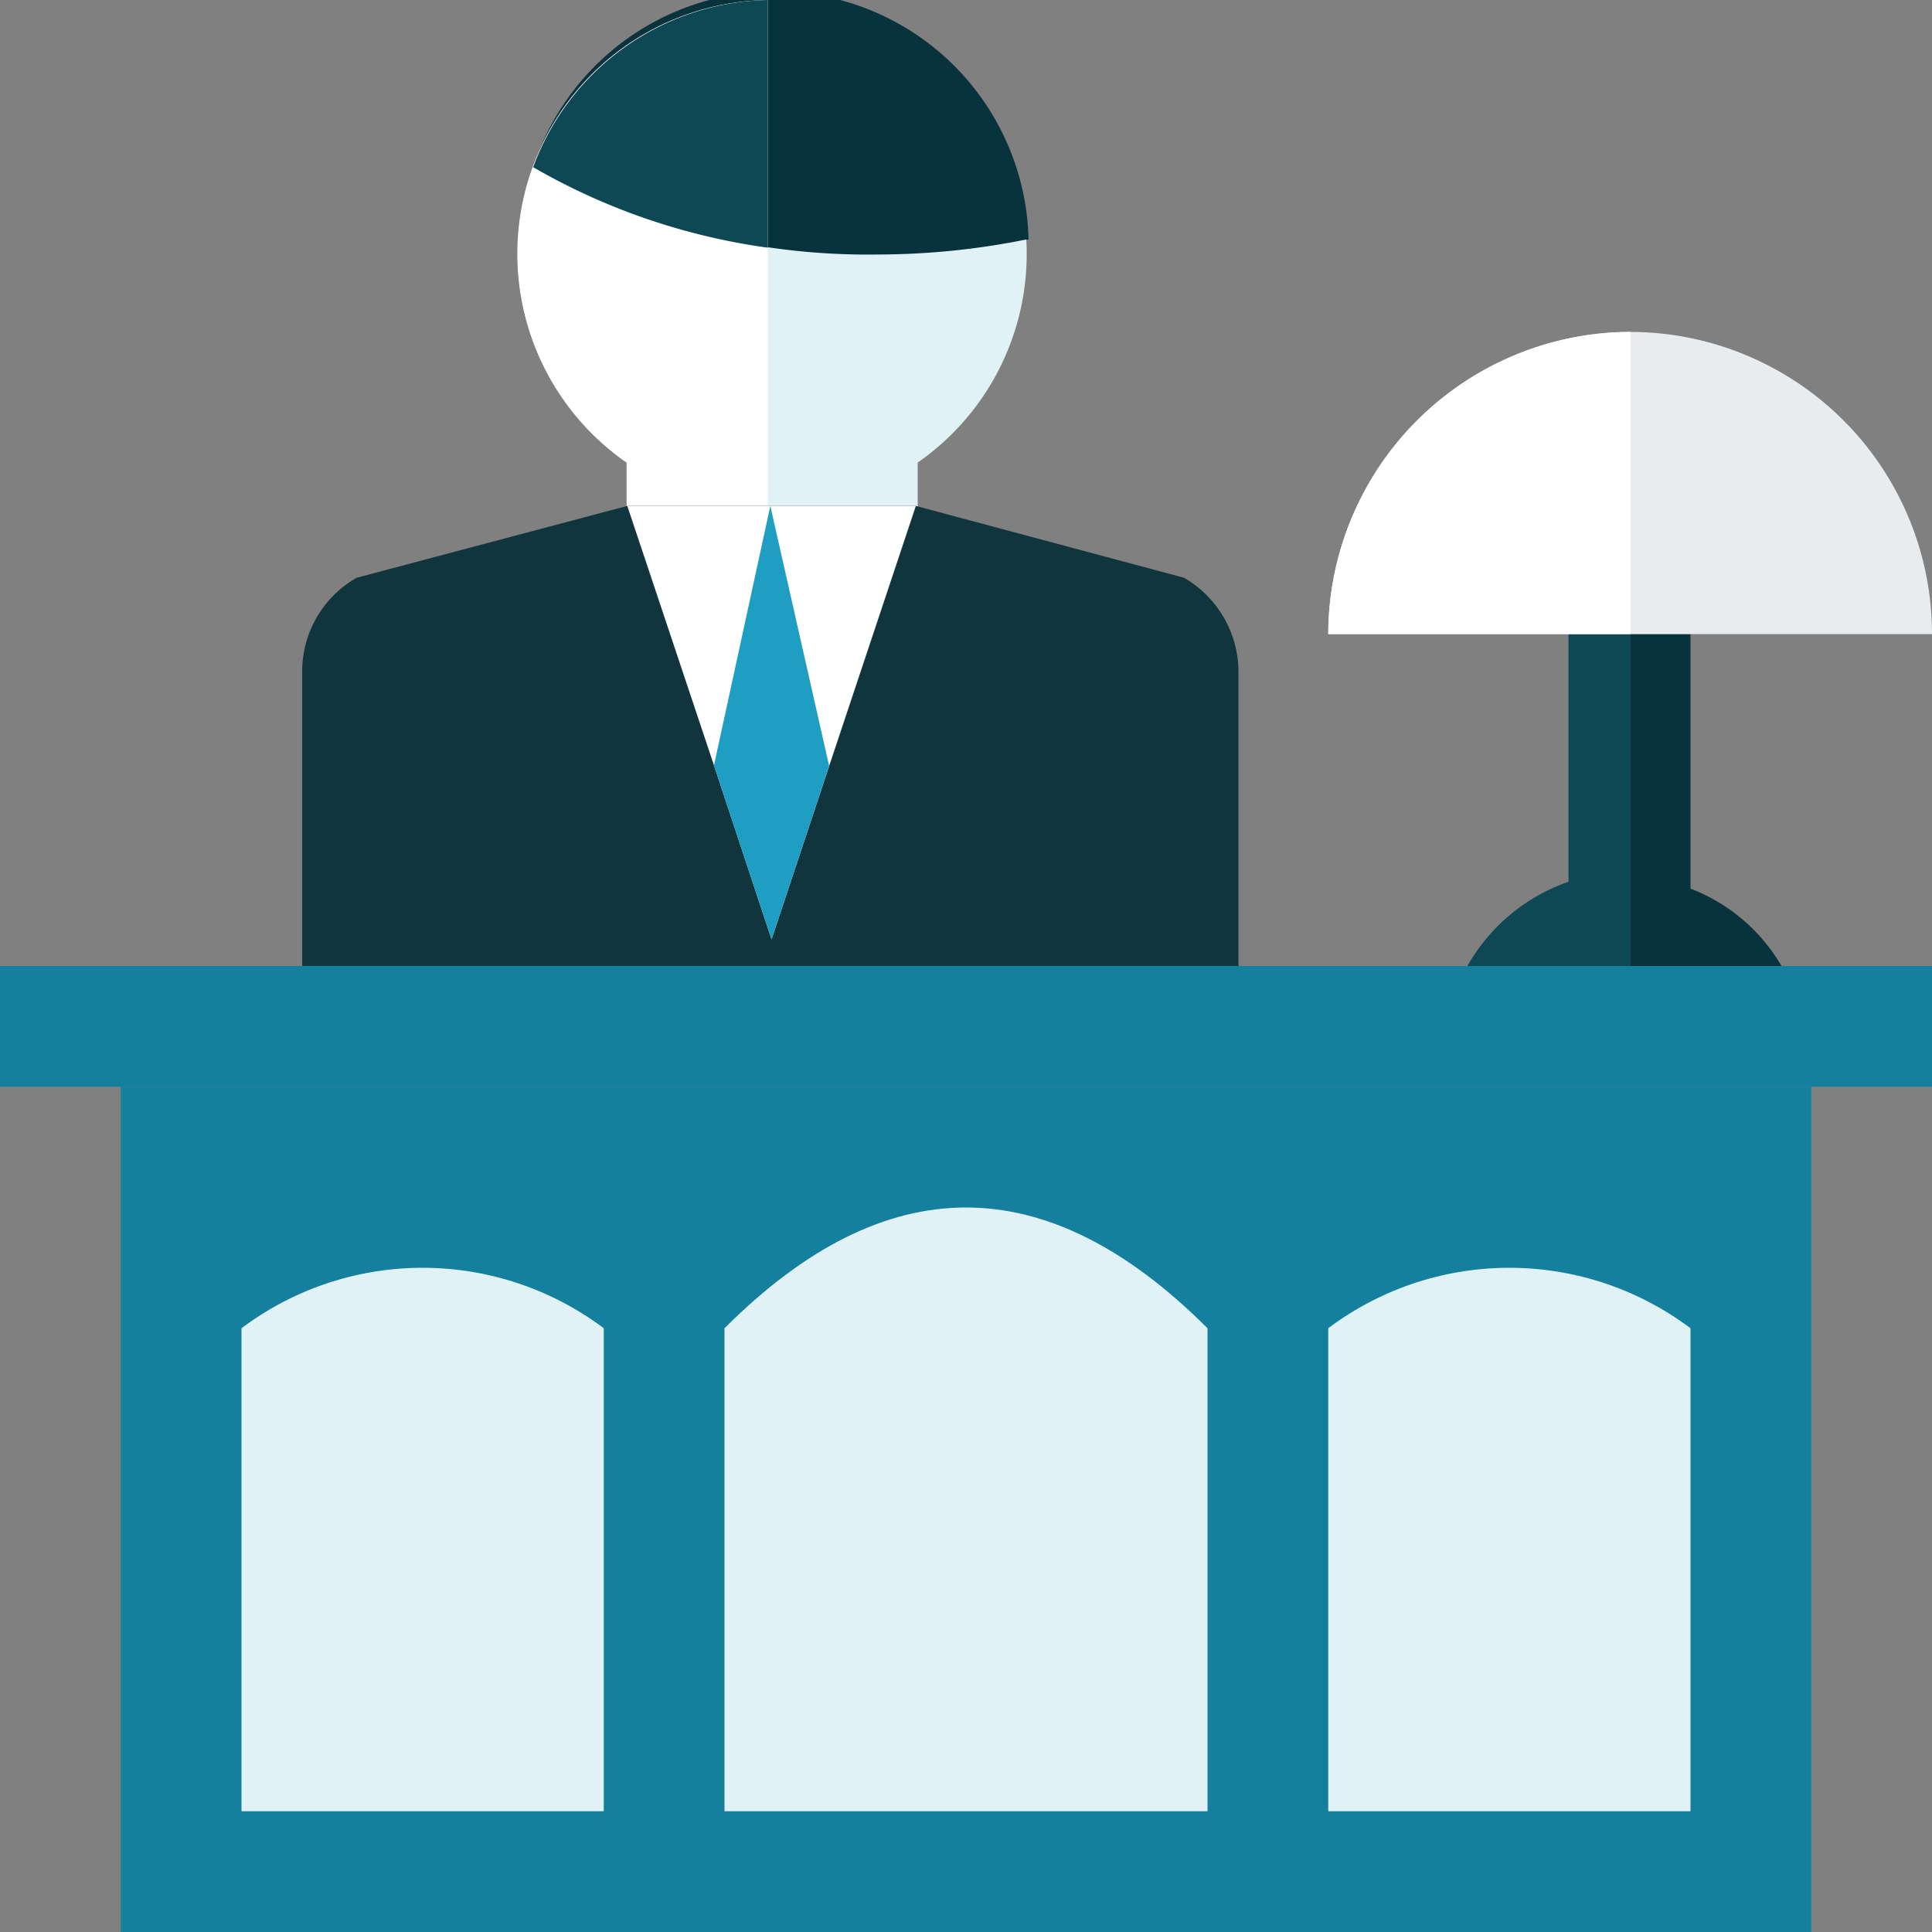
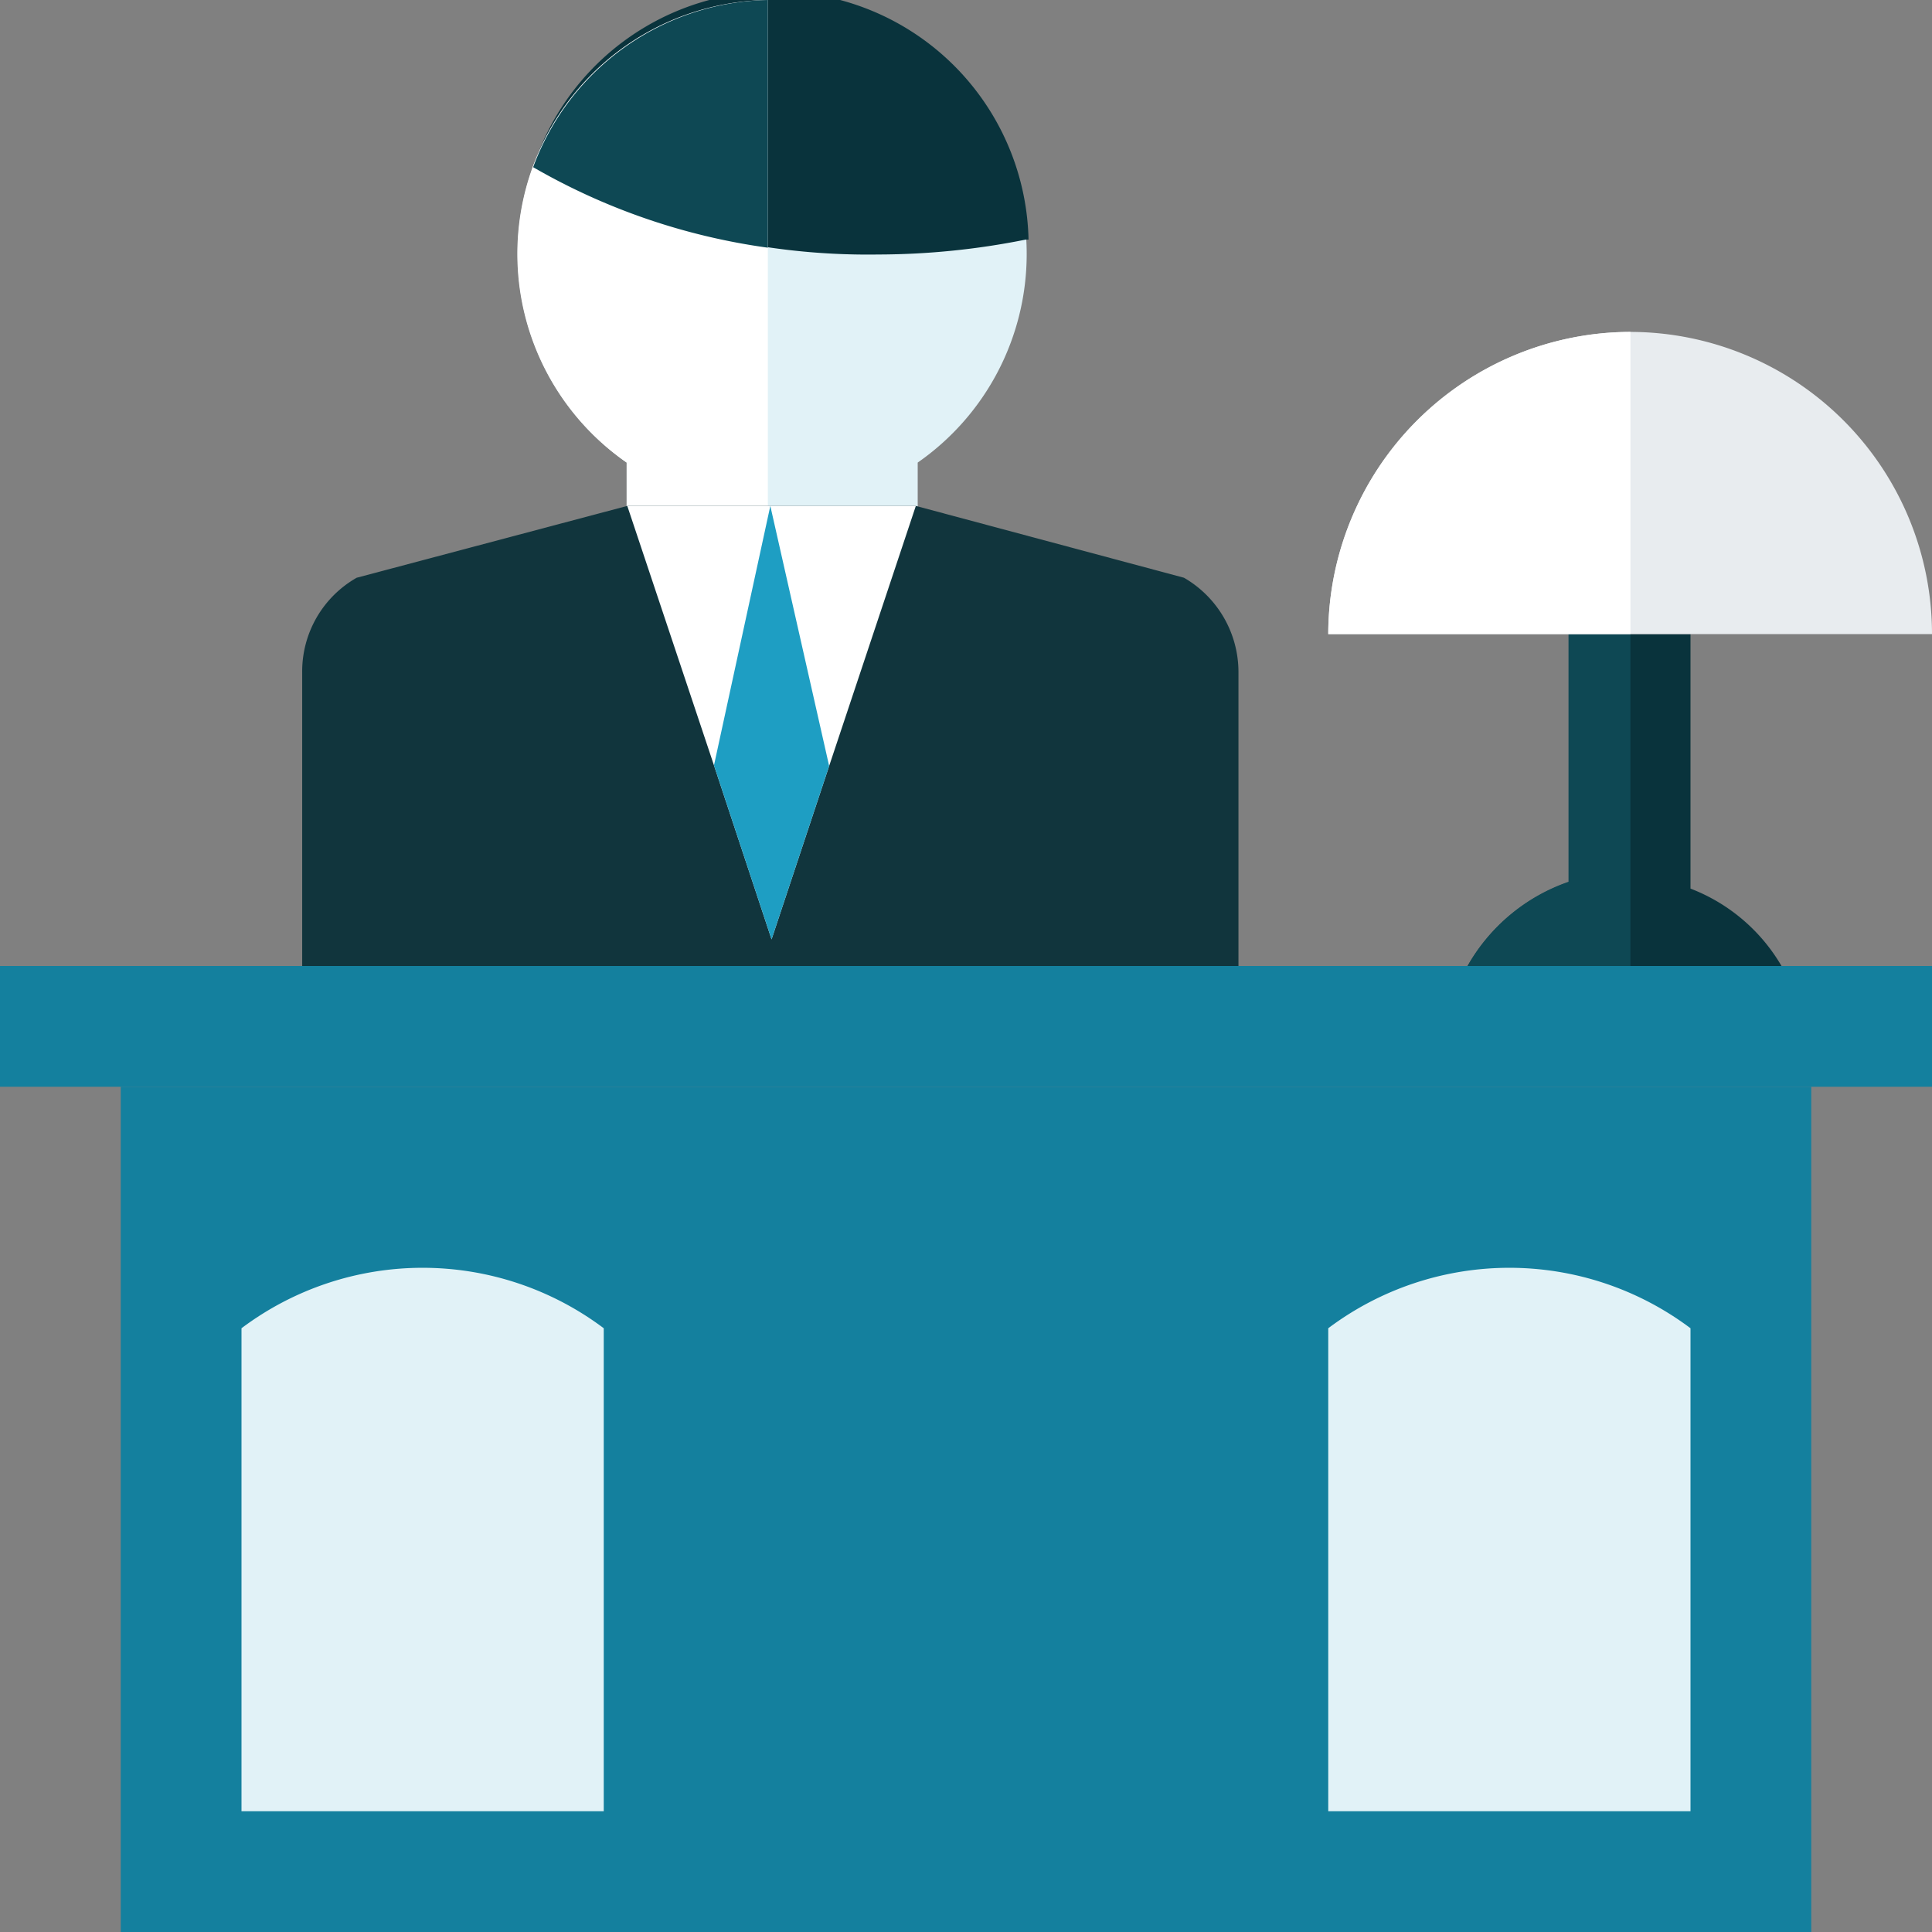
<svg xmlns="http://www.w3.org/2000/svg" viewBox="0 0 31.2 31.2">
  <rect x="0" y="0" width="31.2" height="31.2" fill="#808080" stroke="none" />
  <defs>
    <style>.cls-1{fill:#e1f2f7;}.cls-2{fill:#09333c;}.cls-3{fill:#fff;}.cls-4{fill:#0e4854;}.cls-5{fill:#11353d;}.cls-6{fill:#1e9ec3;}.cls-7{fill:#14809e;}.cls-8{fill:#e8ecef;}</style>
  </defs>
  <title>Finance</title>
  <g id="Ebene_2" data-name="Ebene 2">
    <g id="Ebene_1-2" data-name="Ebene 1">
      <path class="cls-1" d="M16.58,4.11a4.11,4.11,0,1,0-6.46,3.36v.74h4.7V7.47a4.1,4.1,0,0,0,1.76-3.36Z" />
      <path class="cls-2" d="M16.56,3.87a12.15,12.15,0,0,1-2.38.24A11.05,11.05,0,0,1,8.61,2.7a4.1,4.1,0,0,1,8,1.17Z" />
      <path class="cls-3" d="M12.4,8.21V0a4.1,4.1,0,0,0-2.28,7.47v.74Z" />
      <path class="cls-4" d="M12.4,0A4.12,4.12,0,0,0,8.61,2.7,10.41,10.41,0,0,0,12.4,4V0Z" />
      <path class="cls-5" d="M20,15.6V10.85a1.76,1.76,0,0,0-.88-1.52L14.79,8.17H10.13L5.76,9.33a1.74,1.74,0,0,0-.88,1.52V15.6Z" />
      <polygon class="cls-3" points="14.79 8.17 13.39 12.37 12.46 15.17 11.53 12.36 10.13 8.17 14.79 8.17 14.79 8.17" />
      <polygon class="cls-6" points="13.39 12.37 12.46 15.17 11.53 12.36 12.44 8.17 13.39 12.37 13.39 12.37" />
      <polygon class="cls-7" points="29.25 31.2 1.95 31.2 1.95 17.55 29.25 17.55 29.25 31.2 29.25 31.2" />
      <path class="cls-2" d="M27.3,14.35V10.24H25.35v4A3,3,0,0,0,23.7,15.6h5.07a2.91,2.91,0,0,0-1.47-1.25Z" />
      <polygon class="cls-7" points="31.2 17.55 0 17.55 0 15.6 31.2 15.6 31.2 17.55 31.2 17.55" />
      <path class="cls-1" d="M9.75,21.45a4.87,4.87,0,0,0-5.85,0v7.8H9.75v-7.8Z" />
      <path class="cls-1" d="M27.3,21.45a4.87,4.87,0,0,0-5.85,0v7.8H27.3v-7.8Z" />
-       <path class="cls-1" d="M19.5,21.45q-3.9-3.9-7.8,0v7.8h7.8v-7.8Z" />
      <path class="cls-4" d="M23.7,15.6h2.63V10.24h-1v4A3,3,0,0,0,23.7,15.6Z" />
      <path class="cls-8" d="M26.33,5.36a4.89,4.89,0,0,0-4.88,4.88H31.2a4.88,4.88,0,0,0-4.87-4.88Z" />
      <path class="cls-3" d="M26.33,5.36a4.89,4.89,0,0,0-4.88,4.88h4.88V5.36Z" />
    </g>
  </g>
</svg>